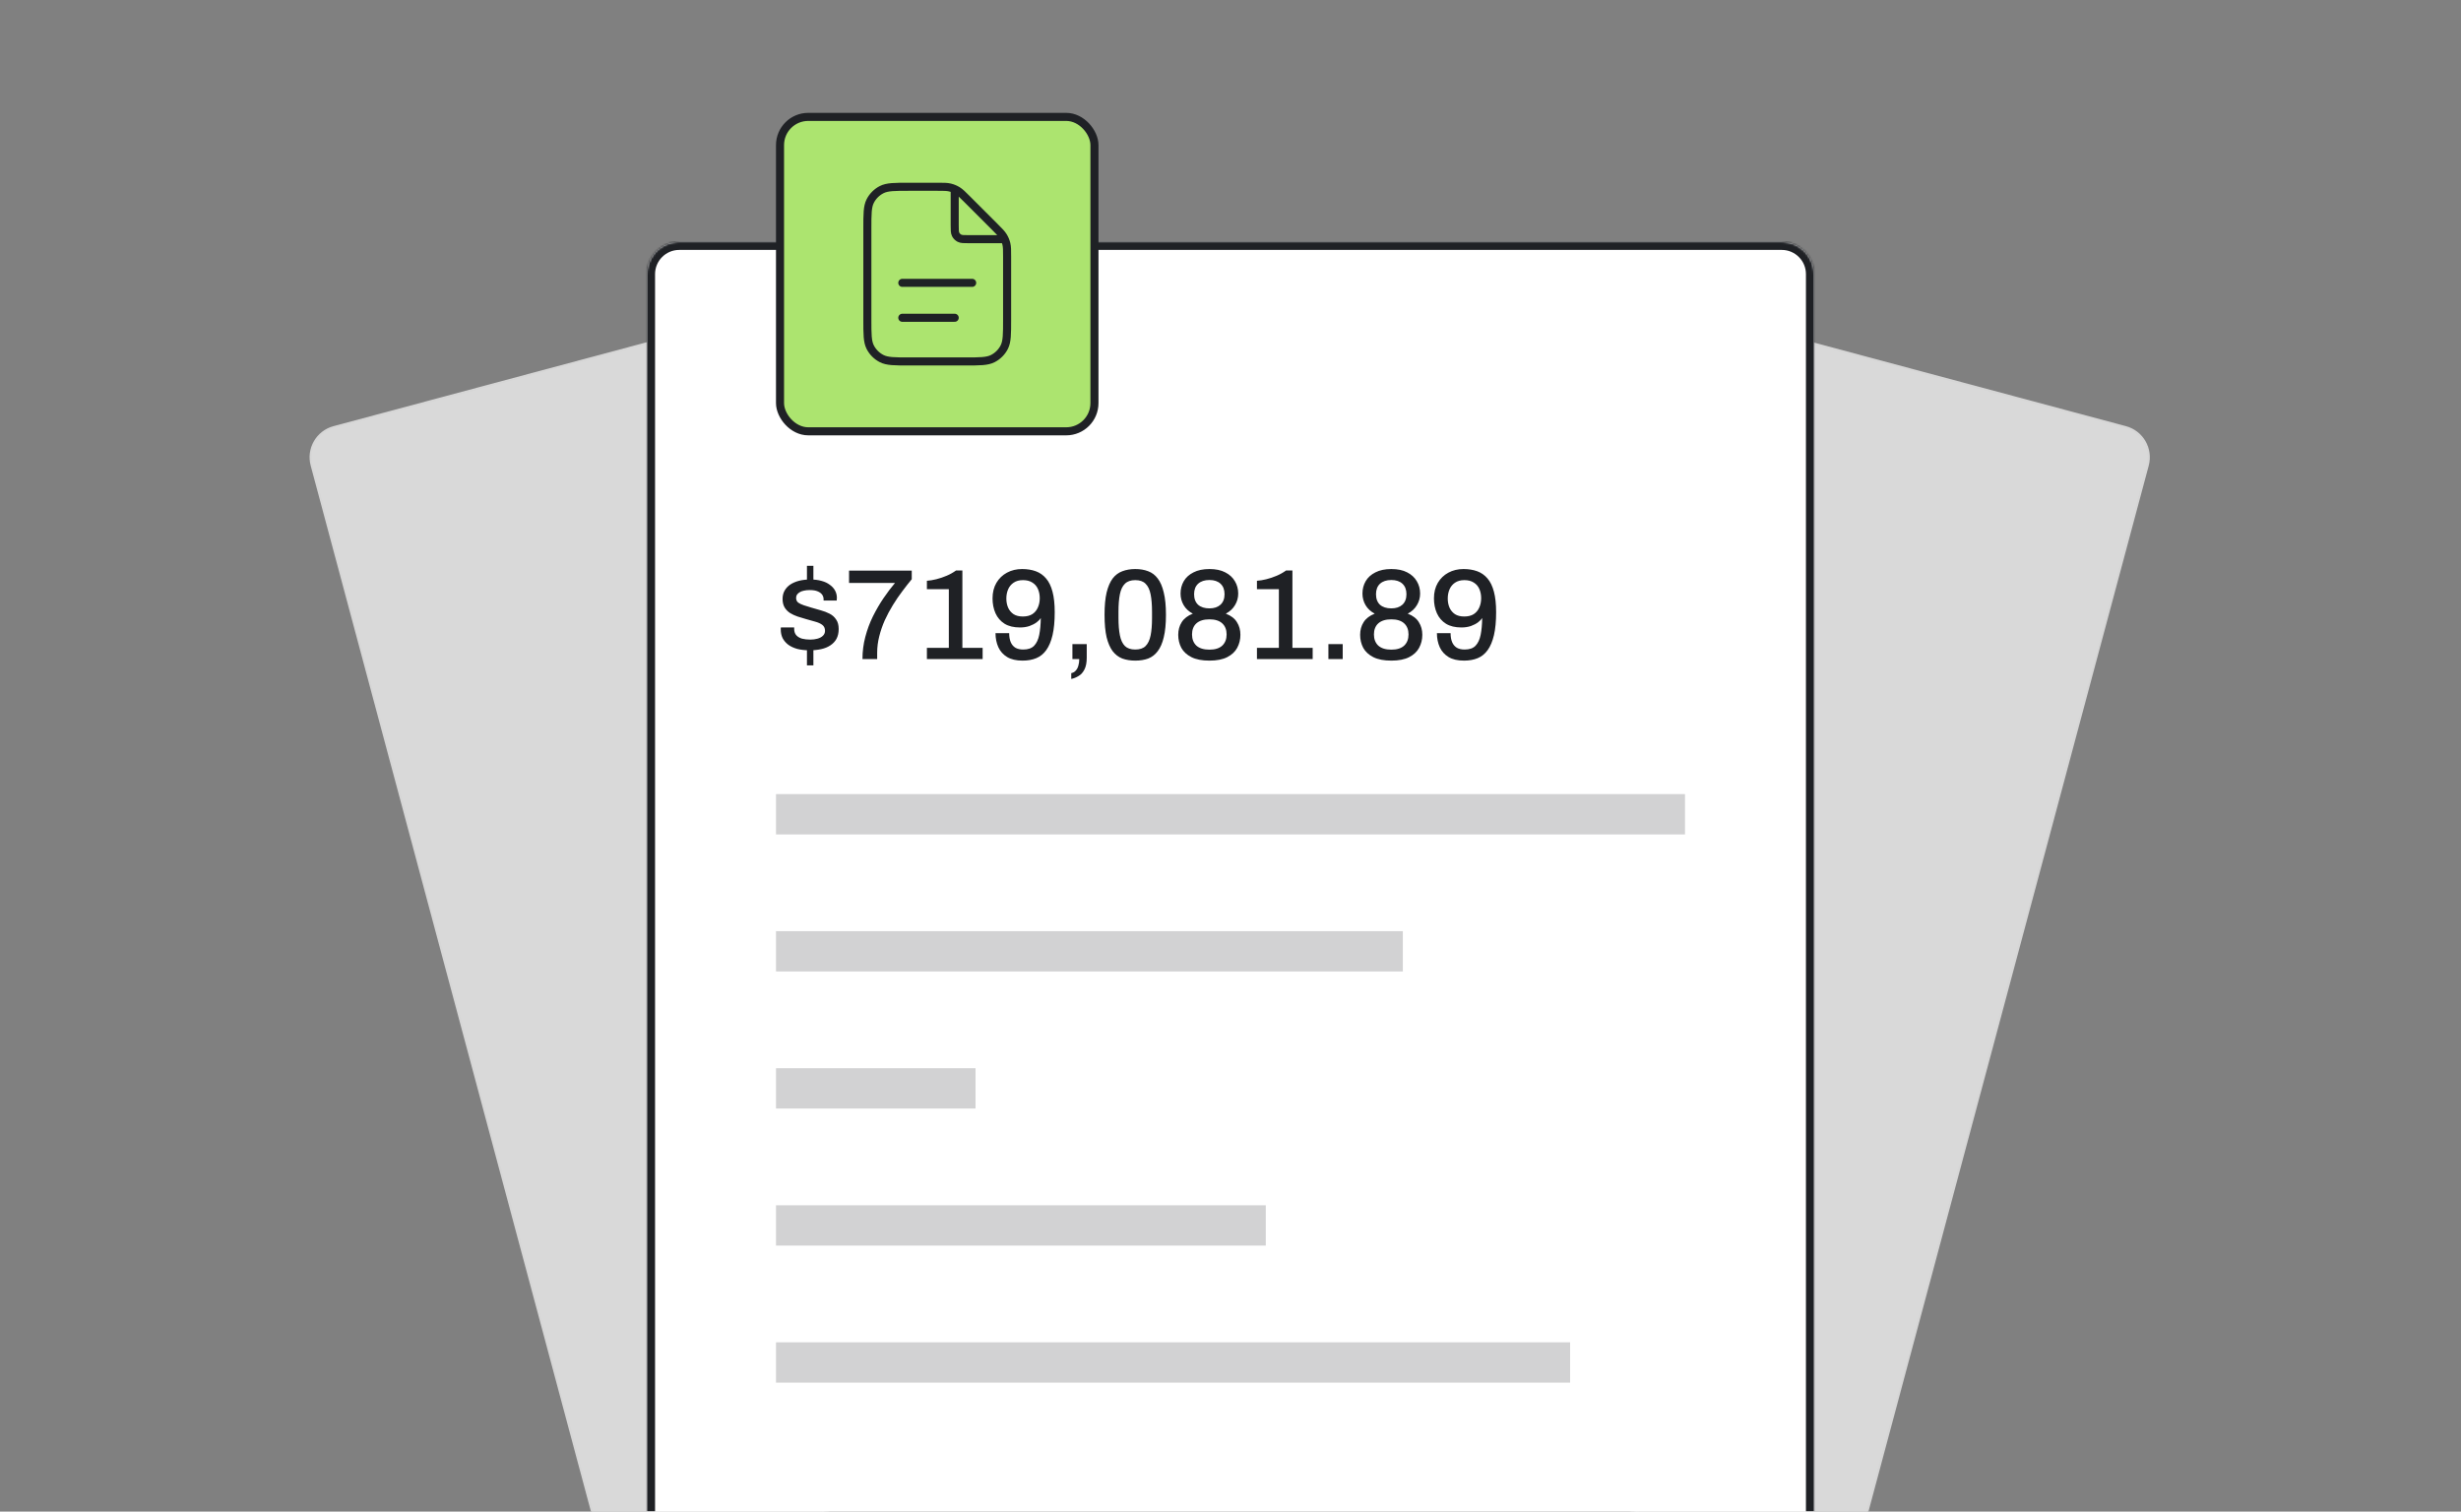
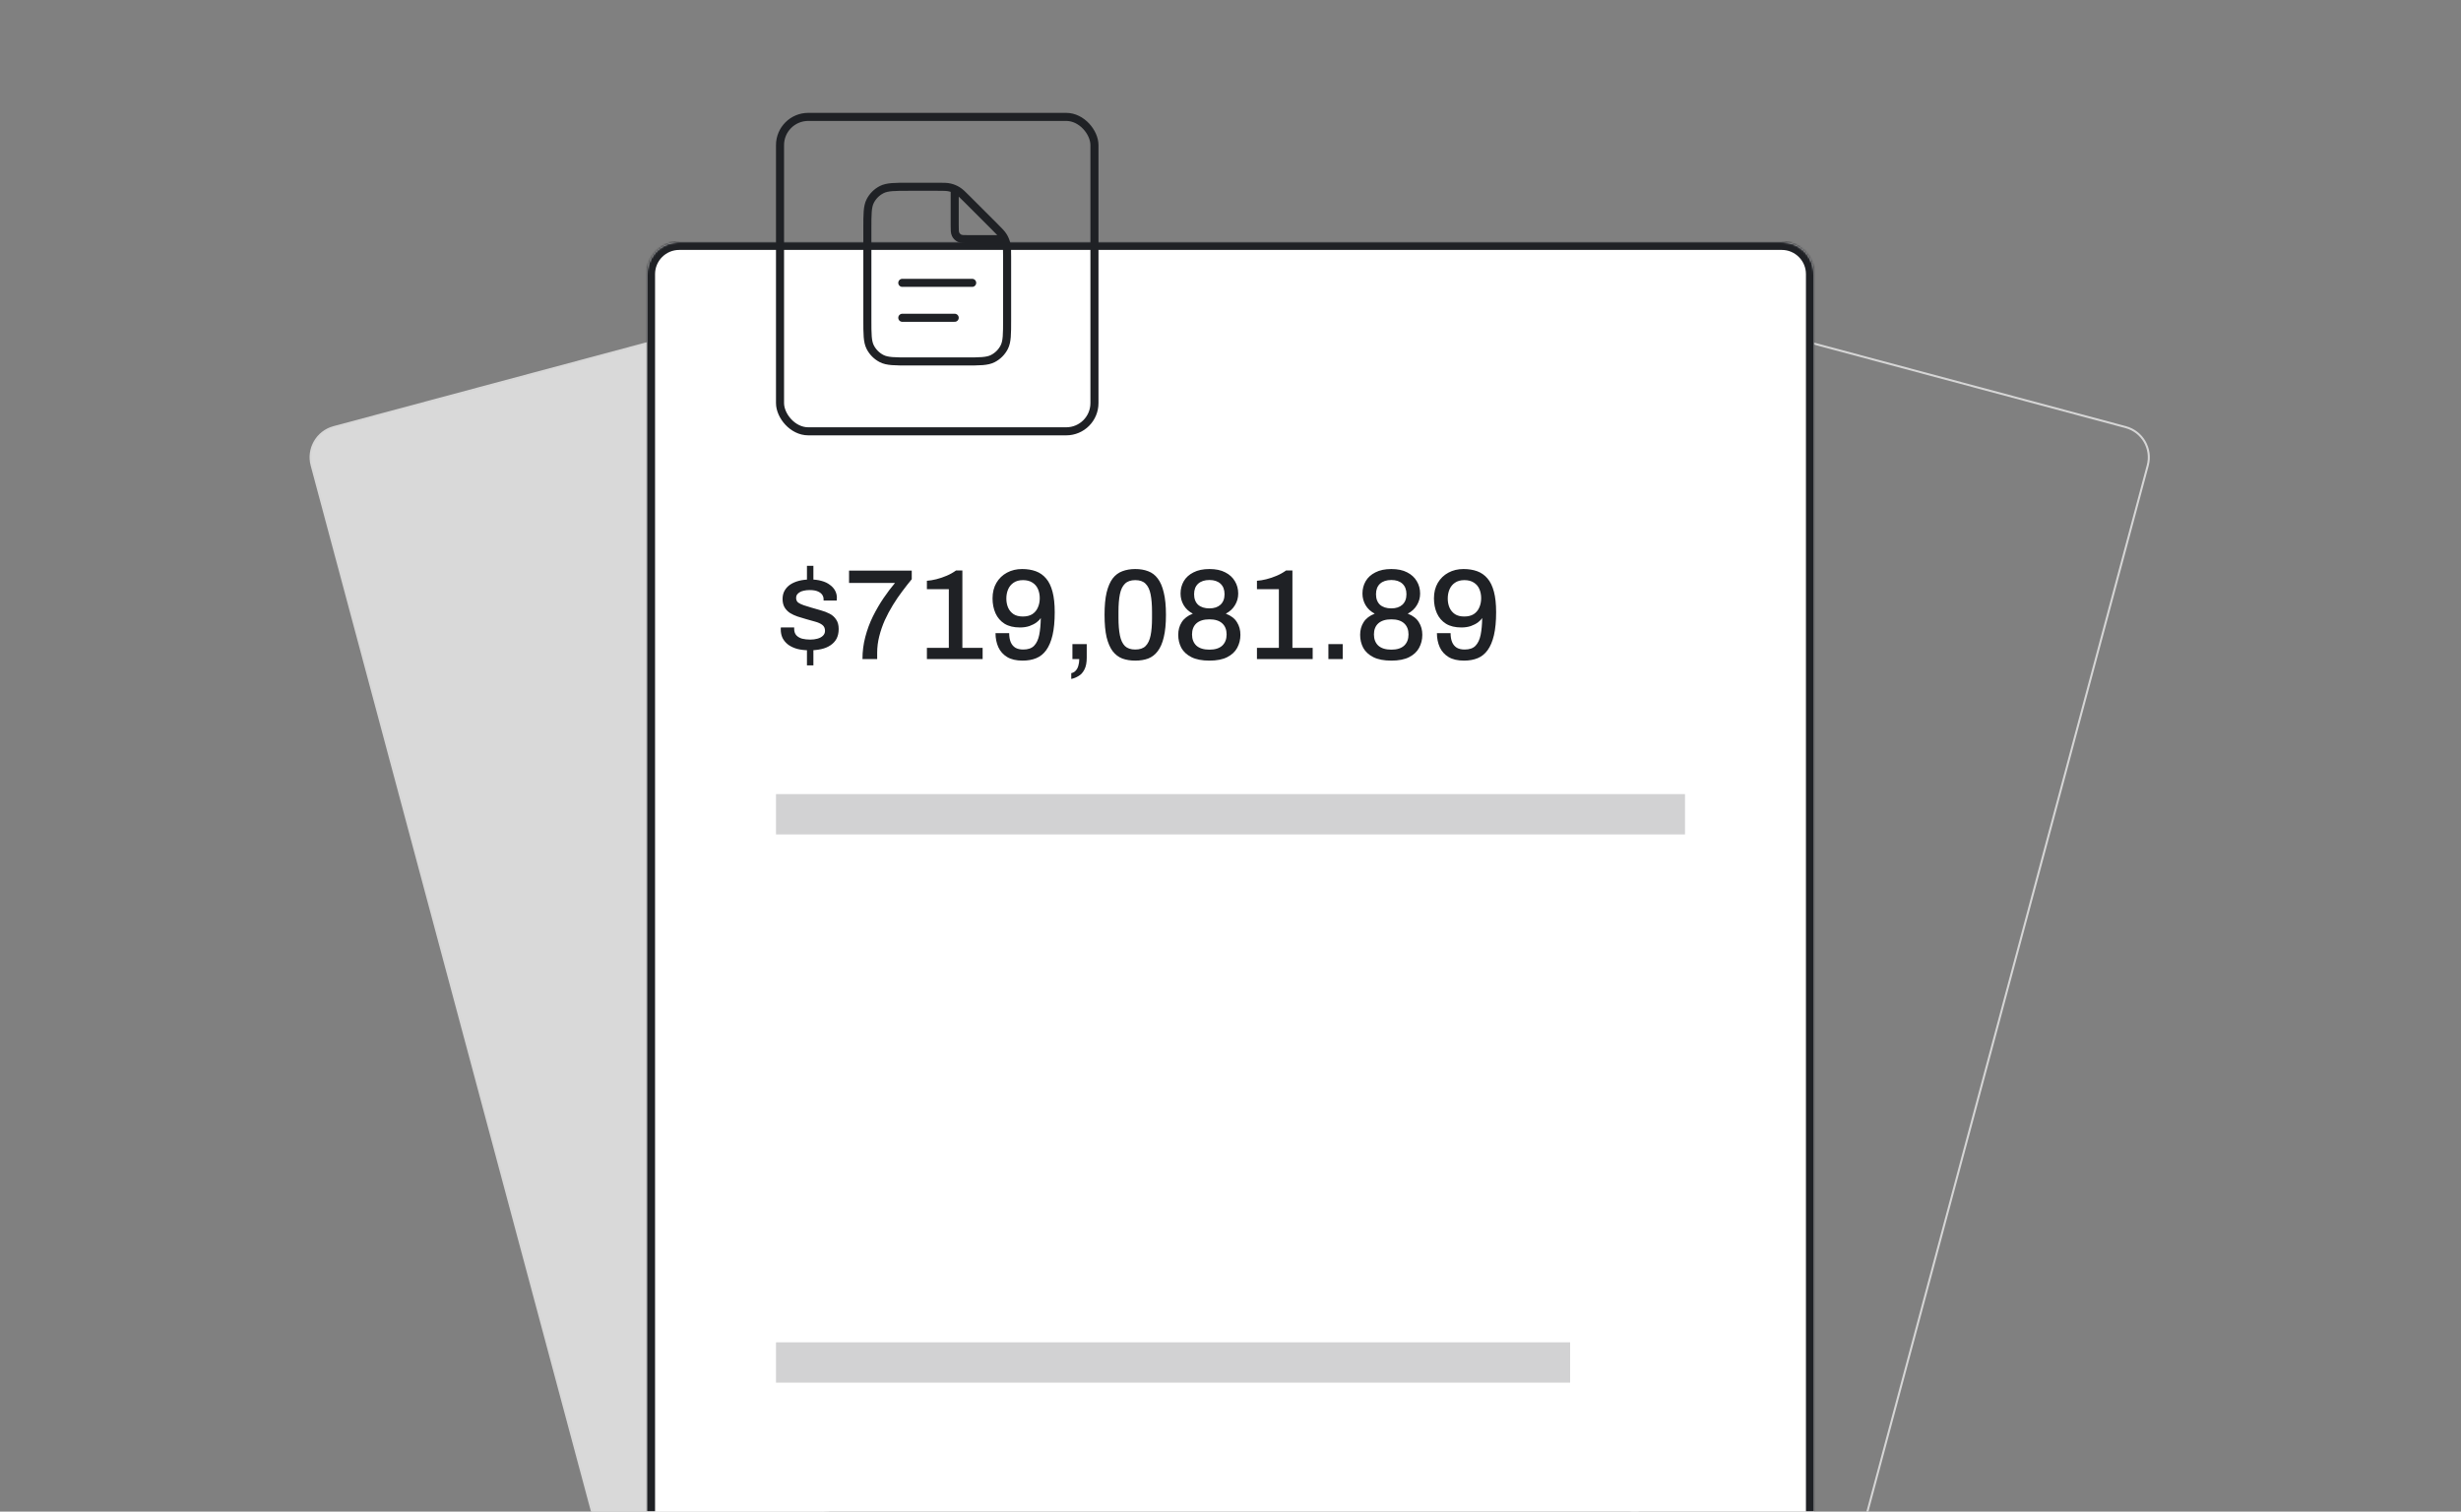
<svg xmlns="http://www.w3.org/2000/svg" width="1221" height="750" viewBox="0 0 1221 750" fill="none">
  <rect x="0" y="0" width="1221" height="750" fill="#808080" stroke="none" />
  <g clip-path="url(#clip0_4397_4303)">
    <path d="M165.584 211.917L498.829 122.624C507.097 120.409 515.597 125.316 517.812 133.585L664.598 681.398L301.41 778.714L154.624 230.901C152.408 222.632 157.316 214.133 165.584 211.917Z" fill="white" fill-opacity="0.7" />
    <path d="M165.584 211.917L498.829 122.624C507.097 120.409 515.597 125.316 517.812 133.585L664.598 681.398L301.41 778.714L154.624 230.901C152.408 222.632 157.316 214.133 165.584 211.917Z" stroke="#D6D6D6" />
-     <path d="M1054.63 211.917L721.382 122.624C713.114 120.409 704.614 125.316 702.399 133.585L555.613 681.398L918.801 778.714L1065.59 230.901C1067.8 222.632 1062.9 214.133 1054.63 211.917Z" fill="white" fill-opacity="0.7" />
    <path d="M1054.63 211.917L721.382 122.624C713.114 120.409 704.614 125.316 702.399 133.585L555.613 681.398L918.801 778.714L1065.59 230.901C1067.8 222.632 1062.9 214.133 1054.63 211.917Z" stroke="#D6D6D6" />
    <mask id="path-3-inside-1_4397_4303" fill="white">
      <path d="M321 136C321 127.163 328.163 120 337 120H884C892.837 120 900 127.163 900 136V750H321V136Z" />
    </mask>
    <path d="M321 136C321 127.163 328.163 120 337 120H884C892.837 120 900 127.163 900 136V750H321V136Z" fill="white" />
    <path d="M317 136C317 124.954 325.954 116 337 116H884C895.046 116 904 124.954 904 136H896C896 129.373 890.627 124 884 124H337C330.373 124 325 129.373 325 136H317ZM900 750H321H900ZM317 750V136C317 124.954 325.954 116 337 116V124C330.373 124 325 129.373 325 136V750H317ZM884 116C895.046 116 904 124.954 904 136V750H896V136C896 129.373 890.627 124 884 124V116Z" fill="#1F2125" mask="url(#path-3-inside-1_4397_4303)" />
    <rect width="451" height="20" transform="translate(385 394)" fill="#1F2125" fill-opacity="0.2" />
-     <rect width="243" height="20" transform="translate(385 598)" fill="#1F2125" fill-opacity="0.2" />
-     <rect width="311" height="20" transform="translate(385 462)" fill="#1F2125" fill-opacity="0.2" />
    <rect width="394" height="20" transform="translate(385 666)" fill="#1F2125" fill-opacity="0.2" />
-     <rect width="99" height="20" transform="translate(385 530)" fill="#1F2125" fill-opacity="0.2" />
    <path d="M400.36 290.392V280.728H403.56V290.392H400.36ZM400.36 330.136V319.96H403.56V330.136H400.36ZM401.704 322.648C399.357 322.648 397.288 322.413 395.496 321.944C393.704 321.432 392.211 320.728 391.016 319.832C389.821 318.893 388.904 317.805 388.264 316.568C387.667 315.288 387.368 313.88 387.368 312.344C387.368 312.131 387.368 311.939 387.368 311.768C387.411 311.597 387.432 311.448 387.432 311.32H394.024C394.024 311.448 394.024 311.576 394.024 311.704C394.024 311.789 394.024 311.896 394.024 312.024C394.024 313.347 394.387 314.413 395.112 315.224C395.837 315.992 396.797 316.547 397.992 316.888C399.229 317.187 400.573 317.336 402.024 317.336C403.304 317.336 404.477 317.187 405.544 316.888C406.653 316.589 407.549 316.12 408.232 315.48C408.957 314.797 409.32 313.965 409.32 312.984C409.32 311.704 408.872 310.723 407.976 310.04C407.08 309.357 405.907 308.824 404.456 308.44C403.005 308.013 401.491 307.587 399.912 307.16C398.504 306.776 397.096 306.349 395.688 305.88C394.323 305.411 393.085 304.835 391.976 304.152C390.867 303.427 389.971 302.509 389.288 301.4C388.605 300.248 388.264 298.84 388.264 297.176C388.264 295.597 388.605 294.211 389.288 293.016C389.971 291.821 390.909 290.819 392.104 290.008C393.341 289.197 394.792 288.579 396.456 288.152C398.163 287.725 400.019 287.512 402.024 287.512C404.115 287.512 405.971 287.747 407.592 288.216C409.213 288.643 410.579 289.283 411.688 290.136C412.84 290.947 413.715 291.907 414.312 293.016C414.909 294.125 415.208 295.32 415.208 296.6C415.208 296.899 415.187 297.176 415.144 297.432C415.144 297.688 415.144 297.859 415.144 297.944H408.616V297.368C408.616 296.515 408.381 295.747 407.912 295.064C407.443 294.381 406.696 293.827 405.672 293.4C404.691 292.973 403.368 292.76 401.704 292.76C400.595 292.76 399.613 292.867 398.76 293.08C397.907 293.251 397.203 293.528 396.648 293.912C396.093 294.253 395.667 294.659 395.368 295.128C395.112 295.555 394.984 296.067 394.984 296.664C394.984 297.645 395.325 298.413 396.008 298.968C396.733 299.48 397.672 299.928 398.824 300.312C399.976 300.653 401.213 301.037 402.536 301.464C404.072 301.891 405.629 302.339 407.208 302.808C408.787 303.235 410.237 303.789 411.56 304.472C412.925 305.155 414.013 306.115 414.824 307.352C415.677 308.547 416.104 310.125 416.104 312.088C416.104 313.965 415.741 315.587 415.016 316.952C414.291 318.275 413.267 319.363 411.944 320.216C410.664 321.069 409.149 321.688 407.4 322.072C405.651 322.456 403.752 322.648 401.704 322.648ZM427.907 327C427.907 323.203 428.376 319.533 429.315 315.992C430.253 312.408 431.512 309.016 433.091 305.816C434.712 302.573 436.461 299.565 438.339 296.792C440.259 293.976 442.157 291.459 444.035 289.24H421.251V283.096H452.354V287.384C450.861 289.176 449.304 291.16 447.683 293.336C446.061 295.469 444.504 297.752 443.011 300.184C441.517 302.616 440.173 305.133 438.979 307.736C437.827 310.339 436.909 313.005 436.227 315.736C435.544 318.424 435.203 321.133 435.203 323.864V327H427.907ZM459.872 327V321.432H470.752V292.312H459.872V288.152C461.28 288.067 462.837 287.811 464.544 287.384C466.25 286.957 467.957 286.381 469.664 285.656C471.37 284.931 472.928 284.056 474.336 283.032H477.472V321.432H487.52V327H459.872ZM507.352 327.768C504.194 327.768 501.634 327.171 499.672 325.976C497.709 324.781 496.258 323.16 495.32 321.112C494.381 319.021 493.911 316.696 493.911 314.136H500.696C500.696 315.885 500.952 317.379 501.464 318.616C501.976 319.811 502.744 320.728 503.768 321.368C504.792 321.965 506.093 322.264 507.672 322.264C510.061 322.264 511.853 321.645 513.048 320.408C514.285 319.128 515.138 317.315 515.608 314.968C516.077 312.621 516.333 309.848 516.376 306.648C515.992 307.288 515.309 307.992 514.328 308.76C513.346 309.485 512.152 310.104 510.744 310.616C509.336 311.085 507.778 311.32 506.072 311.32C502.957 311.32 500.397 310.701 498.392 309.464C496.386 308.184 494.893 306.456 493.911 304.28C492.93 302.061 492.44 299.608 492.44 296.92C492.44 293.933 493.08 291.352 494.36 289.176C495.64 287 497.389 285.315 499.608 284.12C501.826 282.925 504.322 282.328 507.096 282.328C509.613 282.328 511.874 282.691 513.88 283.416C515.885 284.141 517.592 285.336 519 287C520.408 288.621 521.474 290.819 522.2 293.592C522.925 296.323 523.288 299.715 523.288 303.768C523.288 308.248 522.925 312.045 522.2 315.16C521.474 318.232 520.429 320.707 519.064 322.584C517.741 324.419 516.098 325.741 514.136 326.552C512.173 327.363 509.912 327.768 507.352 327.768ZM507.48 305.88C509.357 305.88 510.914 305.496 512.152 304.728C513.389 303.917 514.306 302.829 514.904 301.464C515.544 300.056 515.864 298.499 515.864 296.792C515.864 295.128 515.565 293.613 514.968 292.248C514.37 290.883 513.453 289.816 512.216 289.048C510.978 288.237 509.421 287.832 507.544 287.832C505.666 287.832 504.109 288.259 502.872 289.112C501.677 289.923 500.781 291.011 500.184 292.376C499.586 293.741 499.288 295.277 499.288 296.984C499.288 298.648 499.586 300.163 500.184 301.528C500.781 302.851 501.677 303.917 502.872 304.728C504.066 305.496 505.602 305.88 507.48 305.88ZM531.494 336.856V333.976C532.432 333.805 533.179 333.379 533.734 332.696C534.331 332.056 534.758 331.245 535.014 330.264C535.312 329.283 535.462 328.195 535.462 327H532.07V319.576H539.174V326.296C539.174 328.771 538.79 330.733 538.022 332.184C537.296 333.635 536.336 334.701 535.142 335.384C533.99 336.109 532.774 336.6 531.494 336.856ZM563.243 327.768C560.896 327.768 558.763 327.427 556.843 326.744C554.966 326.019 553.366 324.803 552.043 323.096C550.763 321.389 549.76 319.085 549.035 316.184C548.352 313.24 548.011 309.528 548.011 305.048C548.011 300.568 548.352 296.877 549.035 293.976C549.76 291.032 550.763 288.707 552.043 287C553.366 285.293 554.966 284.099 556.843 283.416C558.763 282.691 560.896 282.328 563.243 282.328C565.632 282.328 567.766 282.691 569.643 283.416C571.52 284.099 573.099 285.293 574.379 287C575.702 288.707 576.704 291.032 577.387 293.976C578.112 296.877 578.475 300.568 578.475 305.048C578.475 309.528 578.112 313.24 577.387 316.184C576.704 319.085 575.702 321.389 574.379 323.096C573.099 324.803 571.52 326.019 569.643 326.744C567.766 327.427 565.632 327.768 563.243 327.768ZM563.243 322.264C565.504 322.264 567.211 321.688 568.363 320.536C569.558 319.341 570.39 317.592 570.859 315.288C571.328 312.984 571.563 310.125 571.563 306.712V303.576C571.563 300.077 571.328 297.176 570.859 294.872C570.39 292.525 569.558 290.776 568.363 289.624C567.211 288.429 565.504 287.832 563.243 287.832C561.024 287.832 559.318 288.429 558.123 289.624C556.928 290.776 556.096 292.504 555.627 294.808C555.158 297.112 554.923 299.992 554.923 303.448V306.584C554.923 309.997 555.158 312.877 555.627 315.224C556.096 317.571 556.928 319.341 558.123 320.536C559.318 321.688 561.024 322.264 563.243 322.264ZM600.057 327.768C596.388 327.768 593.401 327.192 591.097 326.04C588.836 324.888 587.172 323.352 586.105 321.432C585.081 319.469 584.569 317.315 584.569 314.968C584.569 312.579 585.145 310.488 586.297 308.696C587.449 306.861 589.284 305.453 591.801 304.472C589.796 303.405 588.281 301.997 587.257 300.248C586.233 298.499 585.721 296.579 585.721 294.488C585.721 292.227 586.254 290.179 587.321 288.344C588.388 286.509 589.988 285.059 592.121 283.992C594.254 282.883 596.9 282.328 600.057 282.328C603.214 282.328 605.838 282.883 607.929 283.992C610.02 285.059 611.598 286.509 612.665 288.344C613.774 290.179 614.329 292.227 614.329 294.488C614.329 296.579 613.796 298.499 612.729 300.248C611.705 301.997 610.19 303.405 608.185 304.472C610.745 305.453 612.58 306.861 613.689 308.696C614.841 310.488 615.417 312.579 615.417 314.968C615.417 317.315 614.884 319.469 613.817 321.432C612.793 323.352 611.15 324.888 608.889 326.04C606.628 327.192 603.684 327.768 600.057 327.768ZM600.057 322.328C602.83 322.328 604.942 321.667 606.393 320.344C607.844 318.979 608.569 317.123 608.569 314.776C608.569 312.429 607.844 310.595 606.393 309.272C604.942 307.949 602.83 307.288 600.057 307.288C597.241 307.288 595.086 307.949 593.593 309.272C592.142 310.595 591.417 312.429 591.417 314.776C591.417 317.123 592.142 318.979 593.593 320.344C595.086 321.667 597.241 322.328 600.057 322.328ZM600.057 301.848C602.361 301.848 604.174 301.251 605.497 300.056C606.862 298.819 607.545 297.069 607.545 294.808C607.545 292.589 606.884 290.861 605.561 289.624C604.238 288.387 602.404 287.768 600.057 287.768C597.668 287.768 595.79 288.387 594.425 289.624C593.102 290.861 592.441 292.589 592.441 294.808C592.441 297.069 593.102 298.819 594.425 300.056C595.79 301.251 597.668 301.848 600.057 301.848ZM623.622 327V321.432H634.502V292.312H623.622V288.152C625.03 288.067 626.587 287.811 628.294 287.384C630 286.957 631.707 286.381 633.414 285.656C635.12 284.931 636.678 284.056 638.086 283.032H641.222V321.432H651.27V327H623.622ZM659.07 327V319.576H666.174V327H659.07ZM690.307 327.768C686.638 327.768 683.651 327.192 681.347 326.04C679.086 324.888 677.422 323.352 676.355 321.432C675.331 319.469 674.819 317.315 674.819 314.968C674.819 312.579 675.395 310.488 676.547 308.696C677.699 306.861 679.534 305.453 682.051 304.472C680.046 303.405 678.531 301.997 677.507 300.248C676.483 298.499 675.971 296.579 675.971 294.488C675.971 292.227 676.504 290.179 677.571 288.344C678.638 286.509 680.238 285.059 682.371 283.992C684.504 282.883 687.15 282.328 690.307 282.328C693.464 282.328 696.088 282.883 698.179 283.992C700.27 285.059 701.848 286.509 702.915 288.344C704.024 290.179 704.579 292.227 704.579 294.488C704.579 296.579 704.046 298.499 702.979 300.248C701.955 301.997 700.44 303.405 698.435 304.472C700.995 305.453 702.83 306.861 703.939 308.696C705.091 310.488 705.667 312.579 705.667 314.968C705.667 317.315 705.134 319.469 704.067 321.432C703.043 323.352 701.4 324.888 699.139 326.04C696.878 327.192 693.934 327.768 690.307 327.768ZM690.307 322.328C693.08 322.328 695.192 321.667 696.643 320.344C698.094 318.979 698.819 317.123 698.819 314.776C698.819 312.429 698.094 310.595 696.643 309.272C695.192 307.949 693.08 307.288 690.307 307.288C687.491 307.288 685.336 307.949 683.843 309.272C682.392 310.595 681.667 312.429 681.667 314.776C681.667 317.123 682.392 318.979 683.843 320.344C685.336 321.667 687.491 322.328 690.307 322.328ZM690.307 301.848C692.611 301.848 694.424 301.251 695.747 300.056C697.112 298.819 697.795 297.069 697.795 294.808C697.795 292.589 697.134 290.861 695.811 289.624C694.488 288.387 692.654 287.768 690.307 287.768C687.918 287.768 686.04 288.387 684.675 289.624C683.352 290.861 682.691 292.589 682.691 294.808C682.691 297.069 683.352 298.819 684.675 300.056C686.04 301.251 687.918 301.848 690.307 301.848ZM726.352 327.768C723.194 327.768 720.634 327.171 718.672 325.976C716.709 324.781 715.258 323.16 714.32 321.112C713.381 319.021 712.911 316.696 712.911 314.136H719.696C719.696 315.885 719.952 317.379 720.464 318.616C720.976 319.811 721.744 320.728 722.768 321.368C723.792 321.965 725.093 322.264 726.672 322.264C729.061 322.264 730.853 321.645 732.048 320.408C733.285 319.128 734.138 317.315 734.608 314.968C735.077 312.621 735.333 309.848 735.376 306.648C734.992 307.288 734.309 307.992 733.328 308.76C732.346 309.485 731.152 310.104 729.744 310.616C728.336 311.085 726.778 311.32 725.072 311.32C721.957 311.32 719.397 310.701 717.392 309.464C715.386 308.184 713.893 306.456 712.911 304.28C711.93 302.061 711.44 299.608 711.44 296.92C711.44 293.933 712.08 291.352 713.36 289.176C714.64 287 716.389 285.315 718.608 284.12C720.826 282.925 723.322 282.328 726.096 282.328C728.613 282.328 730.874 282.691 732.88 283.416C734.885 284.141 736.592 285.336 738 287C739.408 288.621 740.474 290.819 741.2 293.592C741.925 296.323 742.288 299.715 742.288 303.768C742.288 308.248 741.925 312.045 741.2 315.16C740.474 318.232 739.429 320.707 738.064 322.584C736.741 324.419 735.098 325.741 733.136 326.552C731.173 327.363 728.912 327.768 726.352 327.768ZM726.48 305.88C728.357 305.88 729.914 305.496 731.152 304.728C732.389 303.917 733.306 302.829 733.904 301.464C734.544 300.056 734.864 298.499 734.864 296.792C734.864 295.128 734.565 293.613 733.968 292.248C733.37 290.883 732.453 289.816 731.216 289.048C729.978 288.237 728.421 287.832 726.544 287.832C724.666 287.832 723.109 288.259 721.872 289.112C720.677 289.923 719.781 291.011 719.184 292.376C718.586 293.741 718.288 295.277 718.288 296.984C718.288 298.648 718.586 300.163 719.184 301.528C719.781 302.851 720.677 303.917 721.872 304.728C723.066 305.496 724.602 305.88 726.48 305.88Z" fill="#1F2125" />
-     <rect x="387" y="58" width="156" height="156" rx="14" fill="#ACE46F" />
    <rect x="387" y="58" width="156" height="156" rx="14" stroke="#1F2125" stroke-width="4" />
    <path d="M473.667 93.835V111.734C473.667 114.161 473.667 115.374 474.139 116.301C474.554 117.117 475.217 117.78 476.033 118.195C476.96 118.667 478.173 118.667 480.6 118.667H498.499M473.667 157.667H447.667M482.333 140.334H447.667M499.667 127.283V158.534C499.667 165.814 499.667 169.455 498.25 172.236C497.003 174.682 495.015 176.67 492.568 177.917C489.788 179.334 486.147 179.334 478.867 179.334H451.133C443.853 179.334 440.212 179.334 437.431 177.917C434.985 176.67 432.997 174.682 431.75 172.236C430.333 169.455 430.333 165.814 430.333 158.534V113.467C430.333 106.186 430.333 102.546 431.75 99.765C432.997 97.319 434.985 95.33 437.431 94.084C440.212 92.667 443.853 92.667 451.133 92.667H465.051C468.231 92.667 469.82 92.667 471.317 93.026C472.643 93.345 473.911 93.87 475.074 94.583C476.386 95.387 477.51 96.511 479.759 98.759L493.574 112.575C495.823 114.823 496.947 115.947 497.751 117.259C498.464 118.422 498.989 119.691 499.307 121.017C499.667 122.513 499.667 124.103 499.667 127.283Z" stroke="#1F2125" stroke-width="4" stroke-linecap="round" stroke-linejoin="round" />
  </g>
  <defs>
    <clipPath id="clip0_4397_4303">
      <rect width="1221" height="750" fill="white" />
    </clipPath>
  </defs>
</svg>